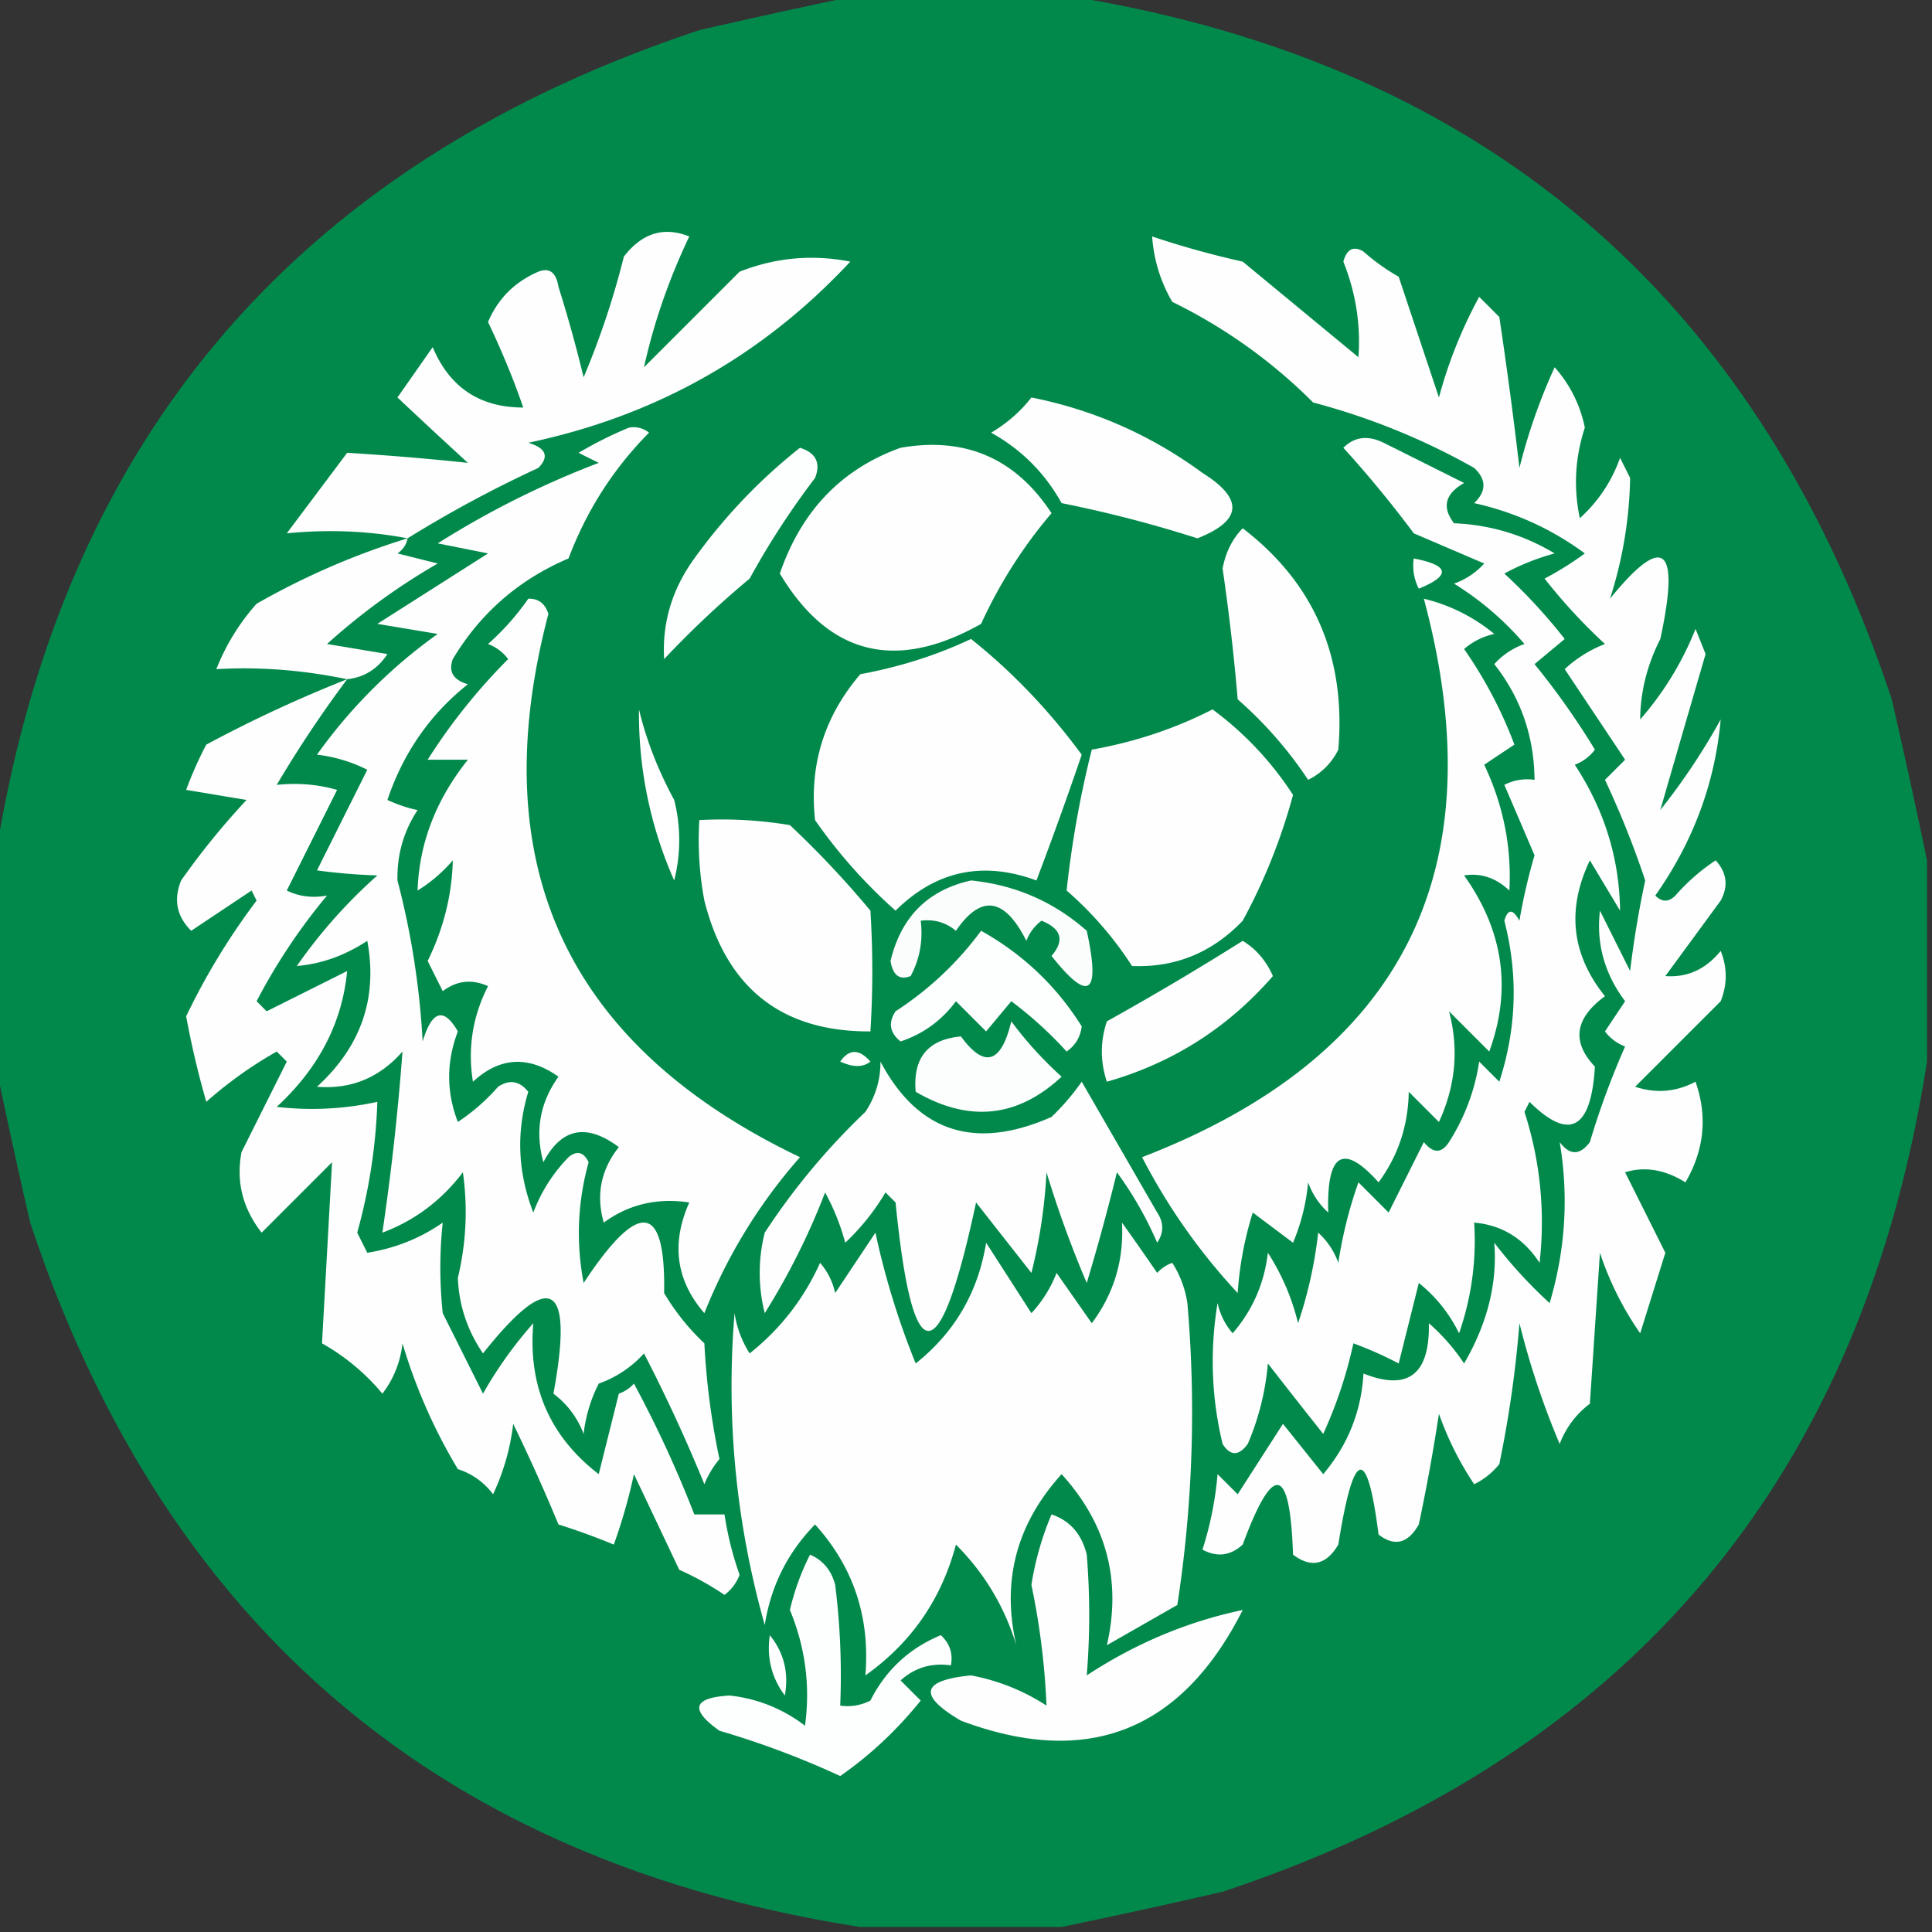
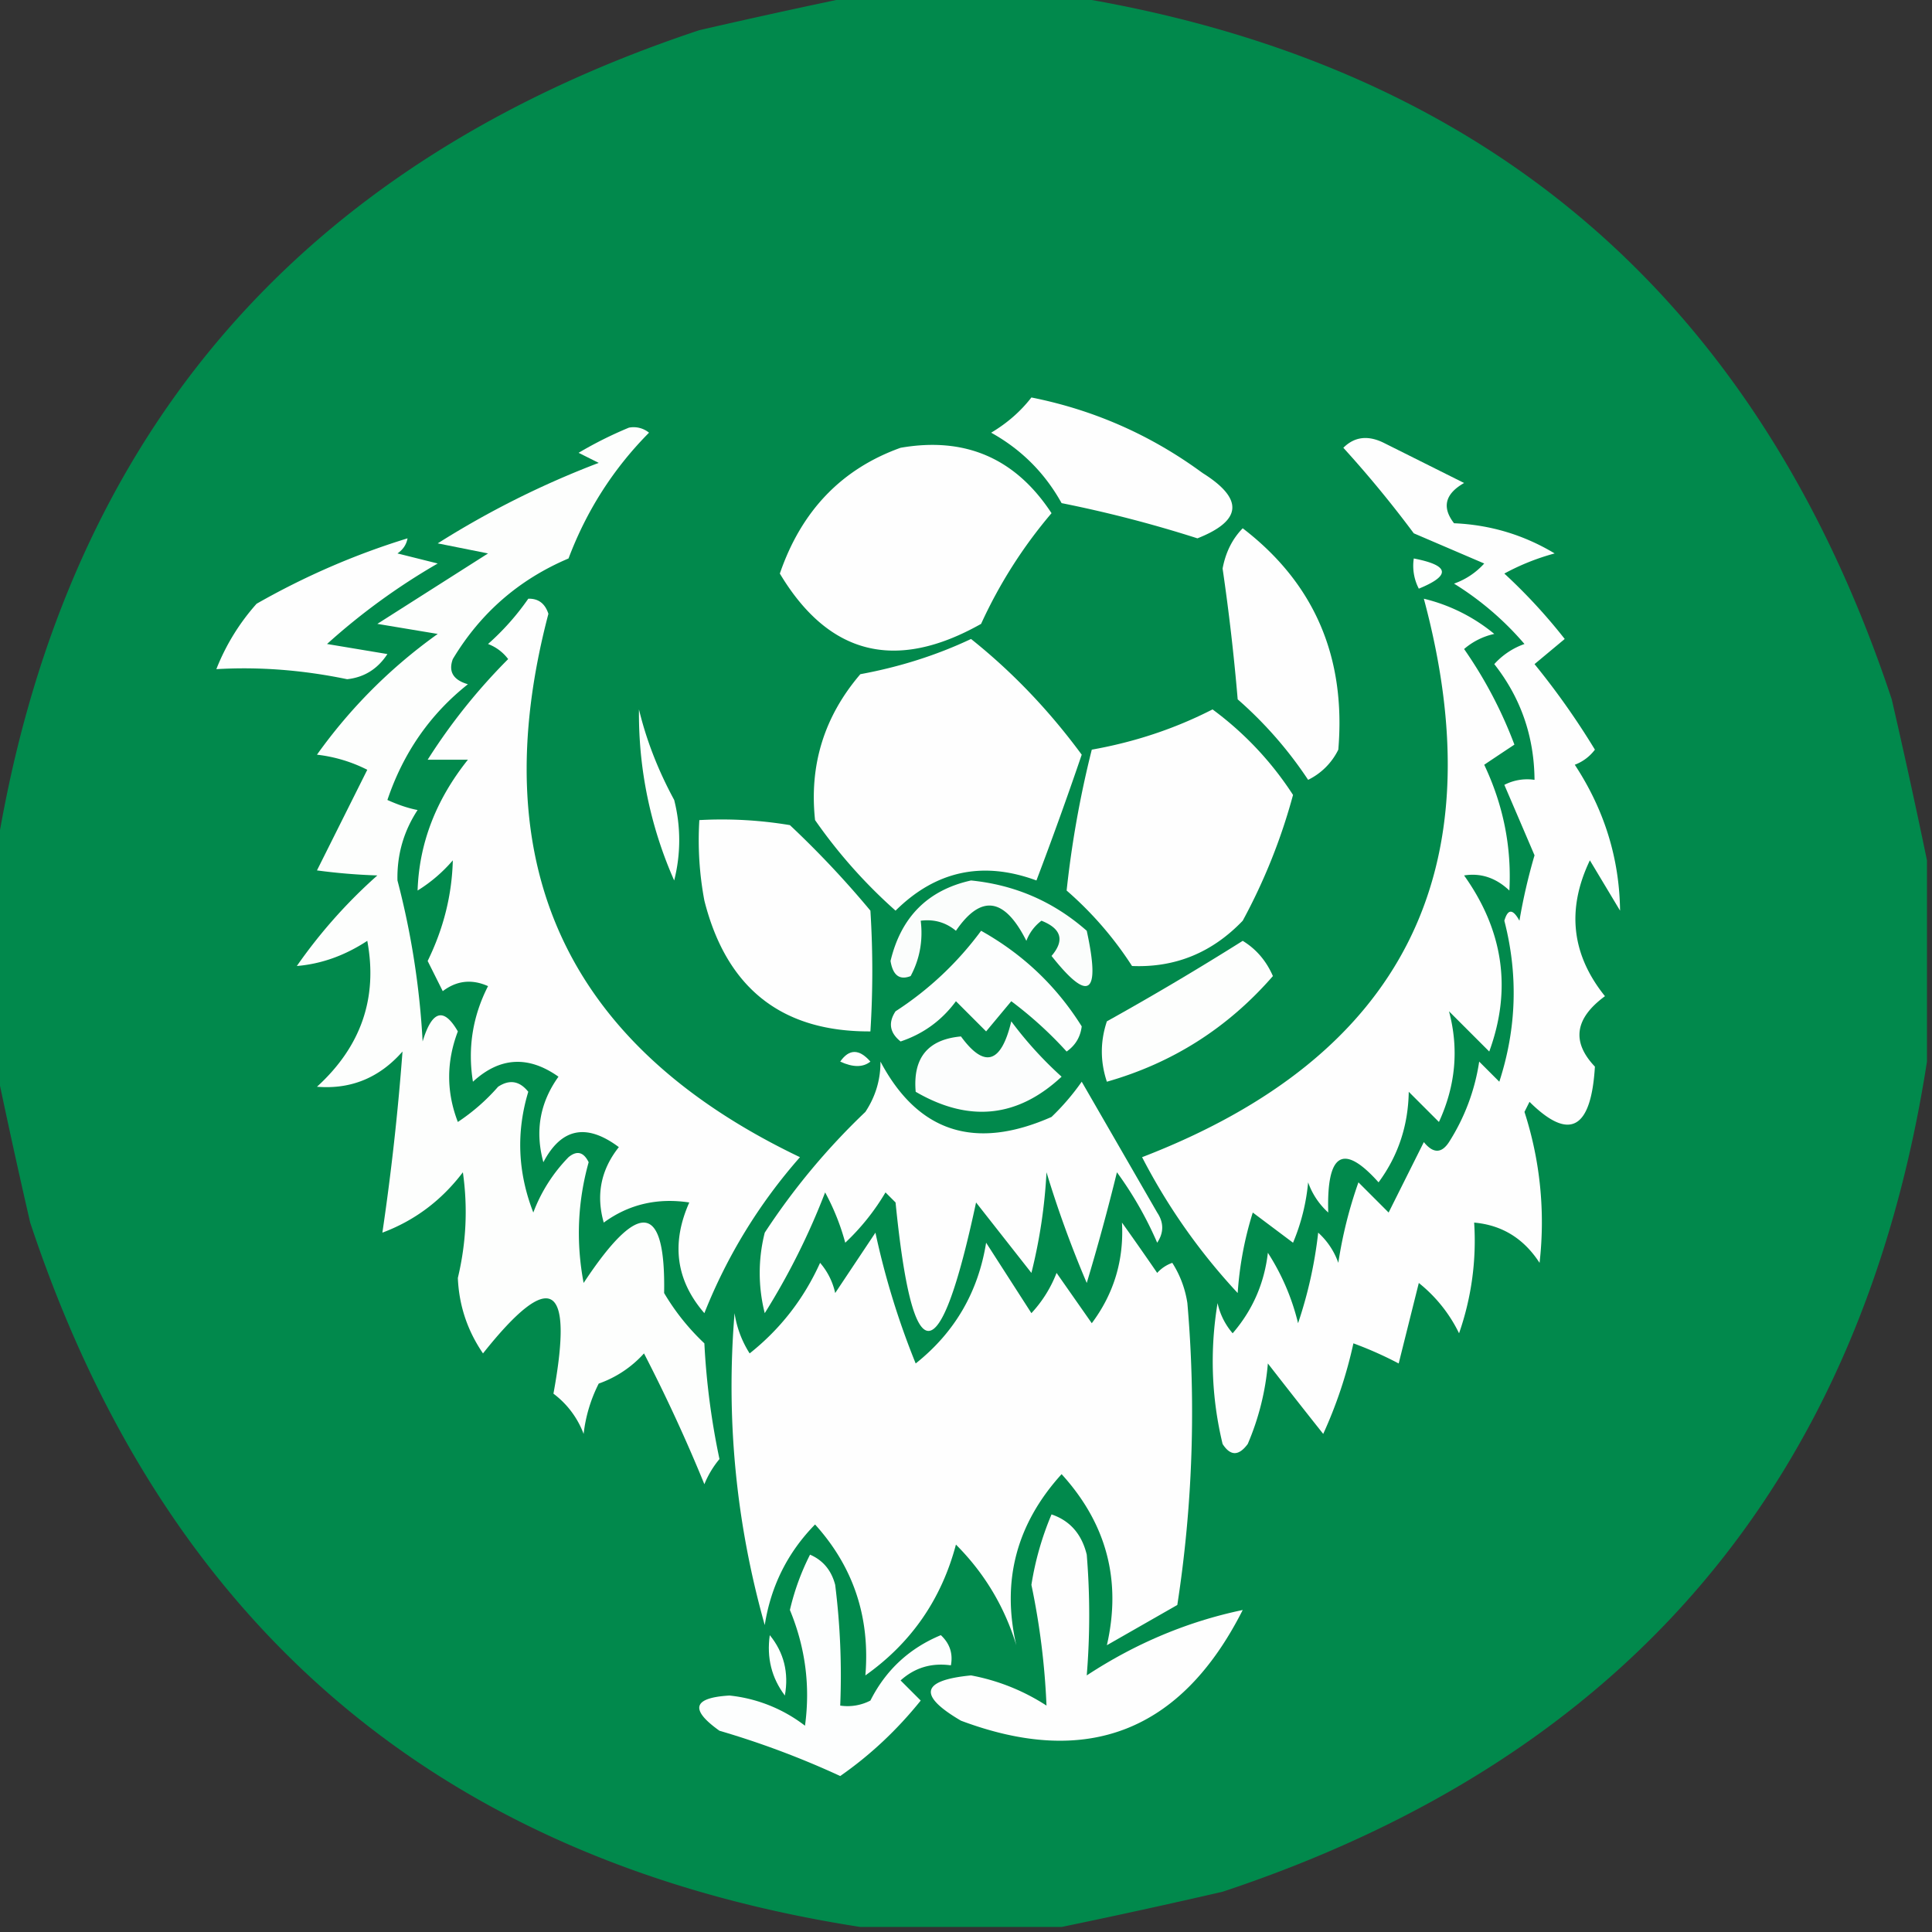
<svg xmlns="http://www.w3.org/2000/svg" width="192" height="192" style="shape-rendering:geometricPrecision;text-rendering:geometricPrecision;image-rendering:optimizeQuality;fill-rule:evenodd;clip-rule:evenodd">
  <rect width="100%" height="100%" fill="#333333" stroke="none" />
  <path style="opacity:1" fill="#01894c" d="M85.5-.5h20c41.655 6.478 69.155 29.811 82.5 70a736.52 736.52 0 0 1 3.5 16v20c-6.478 41.655-29.811 69.155-70 82.5a736.39 736.39 0 0 1-16 3.5h-20c-41.655-6.478-69.155-29.811-82.5-70a738.971 738.971 0 0 1-3.5-16v-20C5.978 43.845 29.311 16.345 69.5 3a739.101 739.101 0 0 1 16-3.5z" />
-   <path style="opacity:1" fill="#fefefe" d="M40.5 53.5c-3.838-.739-7.838-.906-12-.5l6-8c4.032.244 8.032.577 12 1a707.533 707.533 0 0 1-7-6.5l3.5-5c1.681 4 4.681 6 9 6-.945-2.75-2.111-5.583-3.5-8.5.987-2.32 2.654-3.987 5-5 1.1-.432 1.767.068 2 1.5a137.896 137.896 0 0 1 2.5 9 82.129 82.129 0 0 0 4-12c1.808-2.343 3.974-3.01 6.5-2-2.032 4.268-3.532 8.601-4.5 13l9.5-9.5c3.572-1.405 7.239-1.738 11-1-8.707 9.35-19.374 15.35-32 18 1.77.535 2.104 1.369 1 2.5a120.702 120.702 0 0 0-13 7z" />
-   <path style="opacity:1" fill="#fdfefd" d="M114.5 23.5a88.918 88.918 0 0 0 9 2.5l11.5 9.5c.237-3.235-.263-6.402-1.5-9.5.35-1.258 1.017-1.59 2-1a20.477 20.477 0 0 0 3.5 2.5c1.335 4.012 2.669 8.011 4 12a45.445 45.445 0 0 1 4-10l2 2a461.346 461.346 0 0 1 2 15 57.151 57.151 0 0 1 3.5-10 12.797 12.797 0 0 1 3 6c-.972 2.964-1.138 5.964-.5 9a14.584 14.584 0 0 0 4-6l1 2a41.413 41.413 0 0 1-2 12c5.331-6.567 6.998-5.234 5 4-1.314 2.59-1.981 5.256-2 8a31.103 31.103 0 0 0 5.5-9l1 2.5c-1.54 5.273-3.04 10.44-4.5 15.5a64.735 64.735 0 0 0 6-9c-.561 6.313-2.727 12.147-6.5 17.5.667.667 1.333.667 2 0a19.897 19.897 0 0 1 4-3.5c1.114 1.223 1.281 2.556.5 4l-5.5 7.5c2.178.165 4.011-.668 5.5-2.5.667 1.667.667 3.333 0 5l-8.5 8.5c2.068.687 4.068.52 6-.5 1.205 3.448.872 6.782-1 10-2.048-1.27-4.048-1.603-6-1l4 8-2.5 8a31.041 31.041 0 0 1-4-8l-1 15a8.905 8.905 0 0 0-3 4 80.357 80.357 0 0 1-4-12 113.211 113.211 0 0 1-2 14 7.248 7.248 0 0 1-2.5 2 31.412 31.412 0 0 1-3.5-7 190.728 190.728 0 0 1-2 11c-1.079 1.894-2.413 2.227-4 1-1.138-8.912-2.471-8.579-4 1-1.194 2.025-2.694 2.359-4.5 1-.294-8.883-1.961-9.216-5-1-1.223 1.114-2.556 1.281-4 .5a34.041 34.041 0 0 0 1.5-7.5l2 2 4.5-7 4 5c2.451-2.9 3.785-6.234 4-10 4.435 1.761 6.601.094 6.5-5a19.887 19.887 0 0 1 3.5 4c2.316-3.974 3.316-7.974 3-12a46.01 46.01 0 0 0 5.5 6c1.573-5.284 1.906-10.617 1-16 1 1.333 2 1.333 3 0a80.654 80.654 0 0 1 3.5-9.5 4.457 4.457 0 0 1-2-1.5l2-3c-2.046-2.732-2.88-5.732-2.5-9l3 6a98.282 98.282 0 0 1 1.5-9 91.76 91.76 0 0 0-4-10l2-2-6-9a12.412 12.412 0 0 1 4-2.5 55.098 55.098 0 0 1-6-6.5 32.042 32.042 0 0 0 4-2.5c-3.295-2.434-6.962-4.1-11-5 1.231-1.183 1.231-2.35 0-3.5a67.61 67.61 0 0 0-16-6.5 52.018 52.018 0 0 0-14-10 14.827 14.827 0 0 1-2-6.5z" />
  <path style="opacity:1" fill="#fefefe" d="M102.5 39.5c6.218 1.24 11.885 3.74 17 7.5 4.119 2.574 3.952 4.74-.5 6.5a123.7 123.7 0 0 0-13.5-3.5c-1.667-3-4-5.333-7-7 1.593-.949 2.926-2.115 4-3.5z" />
  <path style="opacity:1" fill="#fdfefd" d="M62.5 42.5a2.428 2.428 0 0 1 2 .5c-3.54 3.573-6.206 7.74-8 12.5-4.919 2.085-8.752 5.419-11.5 10-.456 1.244.044 2.077 1.5 2.5-3.75 2.972-6.416 6.805-8 11.5 1.103.498 2.103.83 3 1-1.39 2.12-2.058 4.453-2 7a79.968 79.968 0 0 1 2.5 16c.934-3.092 2.1-3.425 3.5-1-1.149 3.022-1.149 6.022 0 9a19.885 19.885 0 0 0 4-3.5c1.135-.749 2.135-.583 3 .5-1.215 4.019-1.048 8.019.5 12a15.83 15.83 0 0 1 3.5-5.5c.832-.688 1.498-.521 2 .5-1.1 3.942-1.267 7.942-.5 12 5.494-8.321 8.16-7.988 8 1a22.763 22.763 0 0 0 4 5 73.396 73.396 0 0 0 1.5 11.5 9.465 9.465 0 0 0-1.5 2.5 161.93 161.93 0 0 0-6-13 10.939 10.939 0 0 1-4.5 3 14.729 14.729 0 0 0-1.5 5 8.908 8.908 0 0 0-3-4c2.048-11.114-.285-12.448-7-4-1.552-2.268-2.385-4.768-2.5-7.5.833-3.484 1-6.984.5-10.5-2.123 2.799-4.79 4.799-8 6a251.027 251.027 0 0 0 2-18c-2.289 2.608-5.122 3.775-8.5 3.5 4.389-4.002 6.055-8.835 5-14.5-2.23 1.463-4.563 2.296-7 2.5a51.045 51.045 0 0 1 8-9 59.633 59.633 0 0 1-6-.5l5-10a14.73 14.73 0 0 0-5-1.5 51.263 51.263 0 0 1 12-12l-6-1 11-7-5-1a89.665 89.665 0 0 1 16-8l-2-1a39.419 39.419 0 0 1 5-2.5z" />
  <path style="opacity:1" fill="#fefefe" d="M133.5 44.5c1.101-1.098 2.434-1.265 4-.5l8 4c-1.894 1.08-2.227 2.413-1 4 3.598.154 6.931 1.154 10 3a22.956 22.956 0 0 0-5 2 55.098 55.098 0 0 1 6 6.5l-3 2.5a75.752 75.752 0 0 1 6 8.5 4.451 4.451 0 0 1-2 1.5c2.934 4.464 4.434 9.297 4.5 14.5l-3-5c-2.329 4.863-1.829 9.363 1.5 13.5-3.006 2.206-3.339 4.539-1 7-.374 6.254-2.541 7.421-6.5 3.5l-.5 1a35.609 35.609 0 0 1 1.5 15c-1.571-2.423-3.737-3.756-6.5-4a27.866 27.866 0 0 1-1.5 11 14.506 14.506 0 0 0-4-5l-2 8a37.138 37.138 0 0 0-4.5-2 44.375 44.375 0 0 1-3 9 855.127 855.127 0 0 1-5.5-7 25.777 25.777 0 0 1-2 8c-.893 1.211-1.726 1.211-2.5 0-1.11-4.611-1.277-9.278-.5-14a6.802 6.802 0 0 0 1.5 3c1.98-2.295 3.147-4.961 3.5-8a22.725 22.725 0 0 1 3 7 43.073 43.073 0 0 0 2-9 7.293 7.293 0 0 1 2 3 43.385 43.385 0 0 1 2-8l3 3 3.5-7c.925 1.141 1.759 1.141 2.5 0a20.51 20.51 0 0 0 3-8l2 2c1.72-5.297 1.886-10.63.5-16 .346-1.196.846-1.196 1.5 0a56.733 56.733 0 0 1 1.5-6.5c-1.004-2.35-2.004-4.684-3-7a4.932 4.932 0 0 1 3-.5c-.036-4.324-1.369-8.158-4-11.5a7.292 7.292 0 0 1 3-2 29.94 29.94 0 0 0-7-6 7.292 7.292 0 0 0 3-2l-7-3a111.781 111.781 0 0 0-7-8.5z" />
-   <path style="opacity:1" fill="#fdfefe" d="M79.5 44.5c1.585.502 2.085 1.502 1.5 3a79.285 79.285 0 0 0-6.5 10 96.004 96.004 0 0 0-8.5 8c-.208-3.613.792-6.946 3-10 3.03-4.195 6.53-7.861 10.5-11z" />
  <path style="opacity:1" fill="#fefefe" d="M89.5 44.5c6.426-1.12 11.426 1.047 15 6.5a47.2 47.2 0 0 0-7 11c-8.474 4.779-15.14 3.112-20-5 2.139-6.232 6.139-10.399 12-12.5zM123.5 52.5c7.108 5.452 10.275 12.785 9.5 22a6.544 6.544 0 0 1-3 3 39.8 39.8 0 0 0-7-8c-.368-4.35-.868-8.683-1.5-13 .303-1.614.97-2.948 2-4zM40.5 53.5c-.11.617-.444 1.117-1 1.5l4 1a64.741 64.741 0 0 0-11 8l6 1c-.97 1.481-2.304 2.315-4 2.5-4.419-.917-8.752-1.25-13-1a21.654 21.654 0 0 1 4-6.5c4.8-2.735 9.8-4.902 15-6.5z" />
  <path style="opacity:1" fill="#fefffe" d="M140.5 55.5c3.551.685 3.717 1.685.5 3a4.934 4.934 0 0 1-.5-3z" />
  <path style="opacity:1" fill="#fefefe" d="M52.5 59.5c.997-.03 1.664.47 2 1.5-6.548 24.903 1.785 42.902 25 54a52.939 52.939 0 0 0-9.5 15.5c-2.817-3.249-3.317-6.916-1.5-11-3.185-.48-6.019.186-8.5 2-.782-2.757-.282-5.257 1.5-7.5-3.214-2.402-5.714-1.902-7.5 1.5-.847-3.088-.347-5.921 1.5-8.5-3.002-2.122-5.836-1.955-8.5.5-.535-3.327-.035-6.494 1.5-9.5-1.612-.72-3.112-.554-4.5.5l-1.5-3c1.58-3.223 2.413-6.556 2.5-10a14.974 14.974 0 0 1-3.5 3c.152-4.684 1.819-9.017 5-13h-4a58.516 58.516 0 0 1 8-10 4.452 4.452 0 0 0-2-1.5 25.15 25.15 0 0 0 4-4.5zM141.5 59.5a17.345 17.345 0 0 1 7 3.5 6.807 6.807 0 0 0-3 1.5 43.07 43.07 0 0 1 5 9.5c-1.146.76-2.146 1.426-3 2 1.898 4.008 2.732 8.174 2.5 12.5-1.337-1.265-2.837-1.765-4.5-1.5 3.918 5.503 4.752 11.337 2.5 17.5l-4-4c.995 3.725.661 7.392-1 11l-3-3c-.054 3.361-1.054 6.361-3 9-3.509-3.927-5.175-2.927-5 3a7.293 7.293 0 0 1-2-3 20.2 20.2 0 0 1-1.5 6l-4-3a34.251 34.251 0 0 0-1.5 8 60.436 60.436 0 0 1-9.5-13.5c25.915-9.995 35.248-28.495 28-55.5zM96.5 63.5c4.087 3.258 7.754 7.091 11 11.5a382.62 382.62 0 0 1-4.5 12.5c-5.332-1.966-9.999-.966-14 3a51.045 51.045 0 0 1-8-9c-.59-5.474.91-10.307 4.5-14.5 3.927-.724 7.594-1.891 11-3.5z" />
-   <path style="opacity:1" fill="#fdfefd" d="M34.5 67.5a117.023 117.023 0 0 0-7 10.5c2.087-.218 4.087-.051 6 .5l-5 10c1.216.596 2.55.763 4 .5a58.792 58.792 0 0 0-7 10.5l1 1 8-4c-.494 5.149-2.827 9.649-7 13.5 3.35.388 6.682.221 10-.5a55.202 55.202 0 0 1-2 13l1 2c2.776-.446 5.276-1.446 7.5-3-.32 2.96-.32 5.96 0 9l4 8a40.954 40.954 0 0 1 5-7c-.54 6.247 1.627 11.247 6.5 15l2-8a3.647 3.647 0 0 0 1.5-1 115.342 115.342 0 0 1 6 13h3c.31 2.056.81 4.056 1.5 6a4.451 4.451 0 0 1-1.5 2 29.555 29.555 0 0 0-4.5-2.5 4345.522 4345.522 0 0 0-4.5-9.5 54.644 54.644 0 0 1-2 7 66.705 66.705 0 0 0-5.5-2 181.185 181.185 0 0 0-4.5-10 22.5 22.5 0 0 1-2 7 6.977 6.977 0 0 0-3.5-2.5 54.254 54.254 0 0 1-5.5-12.5c-.216 1.884-.883 3.551-2 5a21.53 21.53 0 0 0-6-5l1-18-7 7c-1.885-2.414-2.552-5.081-2-8l4.5-9-1-1a40.935 40.935 0 0 0-7 5 89.952 89.952 0 0 1-2-8.5 67.477 67.477 0 0 1 7-11.5l-.5-1-6 4c-1.44-1.43-1.774-3.097-1-5a74.381 74.381 0 0 1 6.5-8l-6-1a37.12 37.12 0 0 1 2-4.5 132.45 132.45 0 0 1 14-6.5z" />
  <path style="opacity:1" fill="#fefffe" d="M63.5 70.5c.73 3.041 1.896 6.041 3.5 9a16.25 16.25 0 0 1 0 8 40.885 40.885 0 0 1-3.5-17z" />
  <path style="opacity:1" fill="#fefefe" d="M120.5 70.5a32.423 32.423 0 0 1 8 8.5 57.738 57.738 0 0 1-5 12.5c-3.042 3.177-6.709 4.677-11 4.5a35.078 35.078 0 0 0-6.5-7.5 101.99 101.99 0 0 1 2.5-14c4.284-.761 8.284-2.095 12-4zM69.5 81.5a40.936 40.936 0 0 1 9 .5 95.067 95.067 0 0 1 8 8.5 95.61 95.61 0 0 1 0 12c-8.8.049-14.3-4.285-16.5-13a32.437 32.437 0 0 1-.5-8z" />
  <path style="opacity:1" fill="#fbfdfc" d="M96.5 87.5c4.373.437 8.206 2.103 11.5 5 1.387 6.364.221 7.198-3.5 2.5 1.321-1.544.988-2.711-1-3.5a4.458 4.458 0 0 0-1.5 2c-2.17-4.315-4.503-4.648-7-1-1.011-.837-2.178-1.17-3.5-1 .24 1.967-.094 3.8-1 5.5-1.1.432-1.767-.068-2-1.5 1.048-4.381 3.714-7.048 8-8z" />
  <path style="opacity:1" fill="#fdfefe" d="M97.5 92.5c4.161 2.328 7.494 5.495 10 9.5-.13 1.059-.63 1.892-1.5 2.5a38.929 38.929 0 0 0-5.5-5l-2.5 3-3-3c-1.413 1.914-3.247 3.247-5.5 4-1.083-.865-1.25-1.865-.5-3a32.421 32.421 0 0 0 8.5-8z" />
  <path style="opacity:1" fill="#fdfefd" d="M123.5 93.5c1.337.815 2.337 1.981 3 3.5-4.471 5.141-9.971 8.641-16.5 10.5-.667-2-.667-4 0-6a291.759 291.759 0 0 0 13.5-8z" />
  <path style="opacity:1" fill="#fcfdfd" d="M100.5 101.5a37.84 37.84 0 0 0 5 5.5c-4.374 4.078-9.208 4.578-14.5 1.5-.293-3.369 1.207-5.202 4.5-5.5 2.333 3.197 4 2.697 5-1.5z" />
  <path style="opacity:1" fill="#fefffe" d="M83.5 105.5c.886-1.276 1.886-1.276 3 0-.733.587-1.733.587-3 0z" />
  <path style="opacity:1" fill="#fefefe" d="M87.5 105.5c3.728 7.024 9.394 8.858 17 5.5a23.65 23.65 0 0 0 3-3.5c2.496 4.324 4.996 8.657 7.5 13 .667 1 .667 2 0 3a36.16 36.16 0 0 0-4-7 221.685 221.685 0 0 1-3 11 108.15 108.15 0 0 1-4-11 52.141 52.141 0 0 1-1.5 10l-5.5-7c-3.64 17.02-6.307 17.02-8 0l-1-1a22.763 22.763 0 0 1-4 5 22.956 22.956 0 0 0-2-5 69.72 69.72 0 0 1-6 12 16.25 16.25 0 0 1 0-8 67.742 67.742 0 0 1 10-12c1.009-1.525 1.509-3.192 1.5-5z" />
  <path style="opacity:1" fill="#fefefe" d="M111.5 121.5c1.144 1.6 2.311 3.267 3.5 5a3.647 3.647 0 0 1 1.5-1 10.258 10.258 0 0 1 1.5 4 125.686 125.686 0 0 1-1 30l-7 4c1.472-6.422-.028-12.089-4.5-17-4.481 4.939-5.981 10.605-4.5 17-1.173-3.837-3.173-7.171-6-10-1.443 5.438-4.443 9.771-9 13 .48-5.782-1.186-10.782-5-15-2.726 2.786-4.393 6.119-5 10-2.862-10.167-3.862-20.5-3-31a10.255 10.255 0 0 0 1.5 4c3.047-2.418 5.38-5.418 7-9a6.807 6.807 0 0 1 1.5 3l4-6a78.1 78.1 0 0 0 4 13c3.874-3.08 6.208-7.08 7-12l4.5 7a12.403 12.403 0 0 0 2.5-4l3.5 5c2.204-2.947 3.204-6.28 3-10z" />
  <path style="opacity:1" fill="#fefefe" d="M104.5 150.5c1.835.622 3.002 1.956 3.5 4a73.74 73.74 0 0 1 0 12c4.861-3.189 10.028-5.356 15.5-6.5-6.096 12.052-15.429 15.718-28 11-4.3-2.518-3.967-4.018 1-4.5a20.736 20.736 0 0 1 7.5 3 73.095 73.095 0 0 0-1.5-12 29.862 29.862 0 0 1 2-7z" />
  <path style="opacity:1" fill="#fdfefe" d="M80.5 154.5c1.29.558 2.123 1.558 2.5 3 .499 3.986.665 7.986.5 12a4.934 4.934 0 0 0 3-.5c1.529-3.029 3.862-5.195 7-6.5.886.825 1.219 1.825 1 3-1.929-.269-3.595.231-5 1.5l2 2c-2.355 2.927-5.022 5.427-8 7.5a86.461 86.461 0 0 0-12-4.5c-2.977-2.119-2.644-3.286 1-3.5a14.821 14.821 0 0 1 7.5 3c.538-3.945.038-7.778-1.5-11.5a24.314 24.314 0 0 1 2-5.5z" />
  <path style="opacity:1" fill="#fefffe" d="M76.5 162.5c1.405 1.725 1.905 3.725 1.5 6-1.319-1.75-1.819-3.75-1.5-6z" />
</svg>